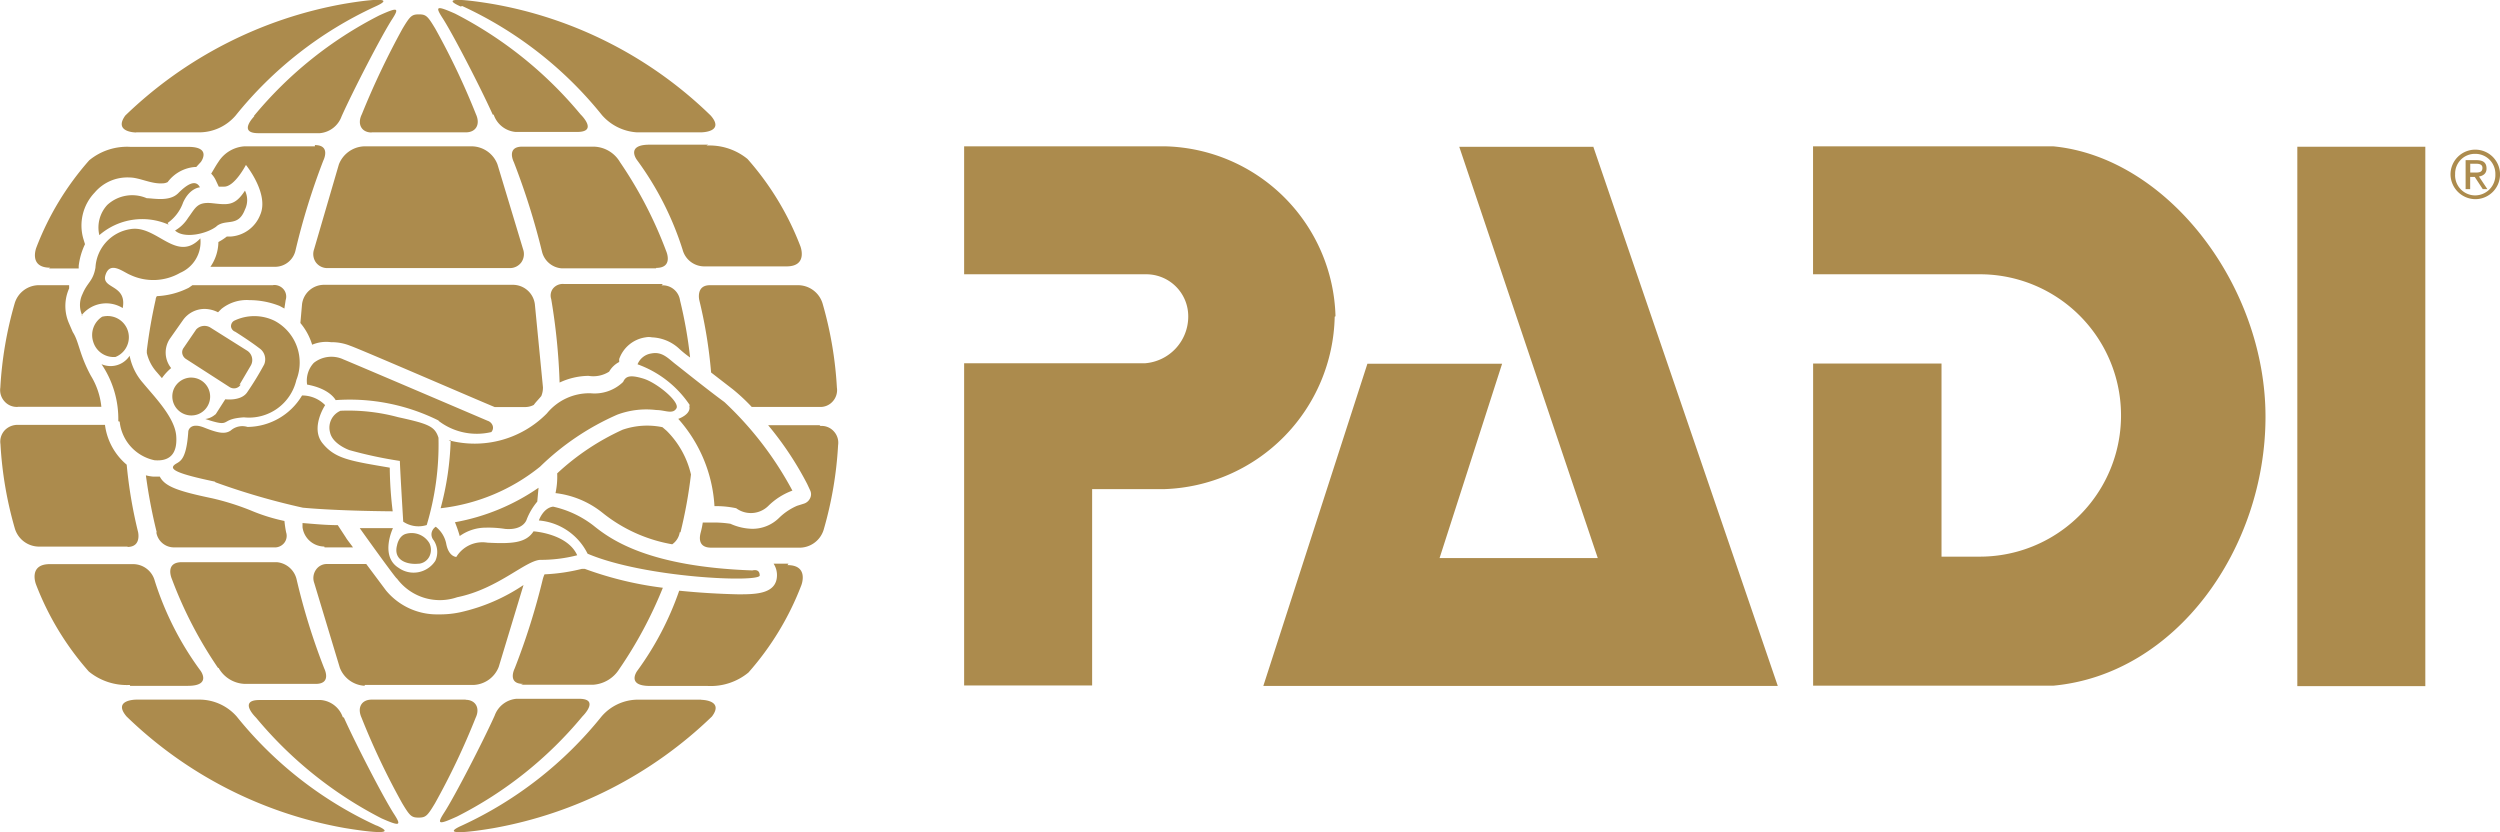
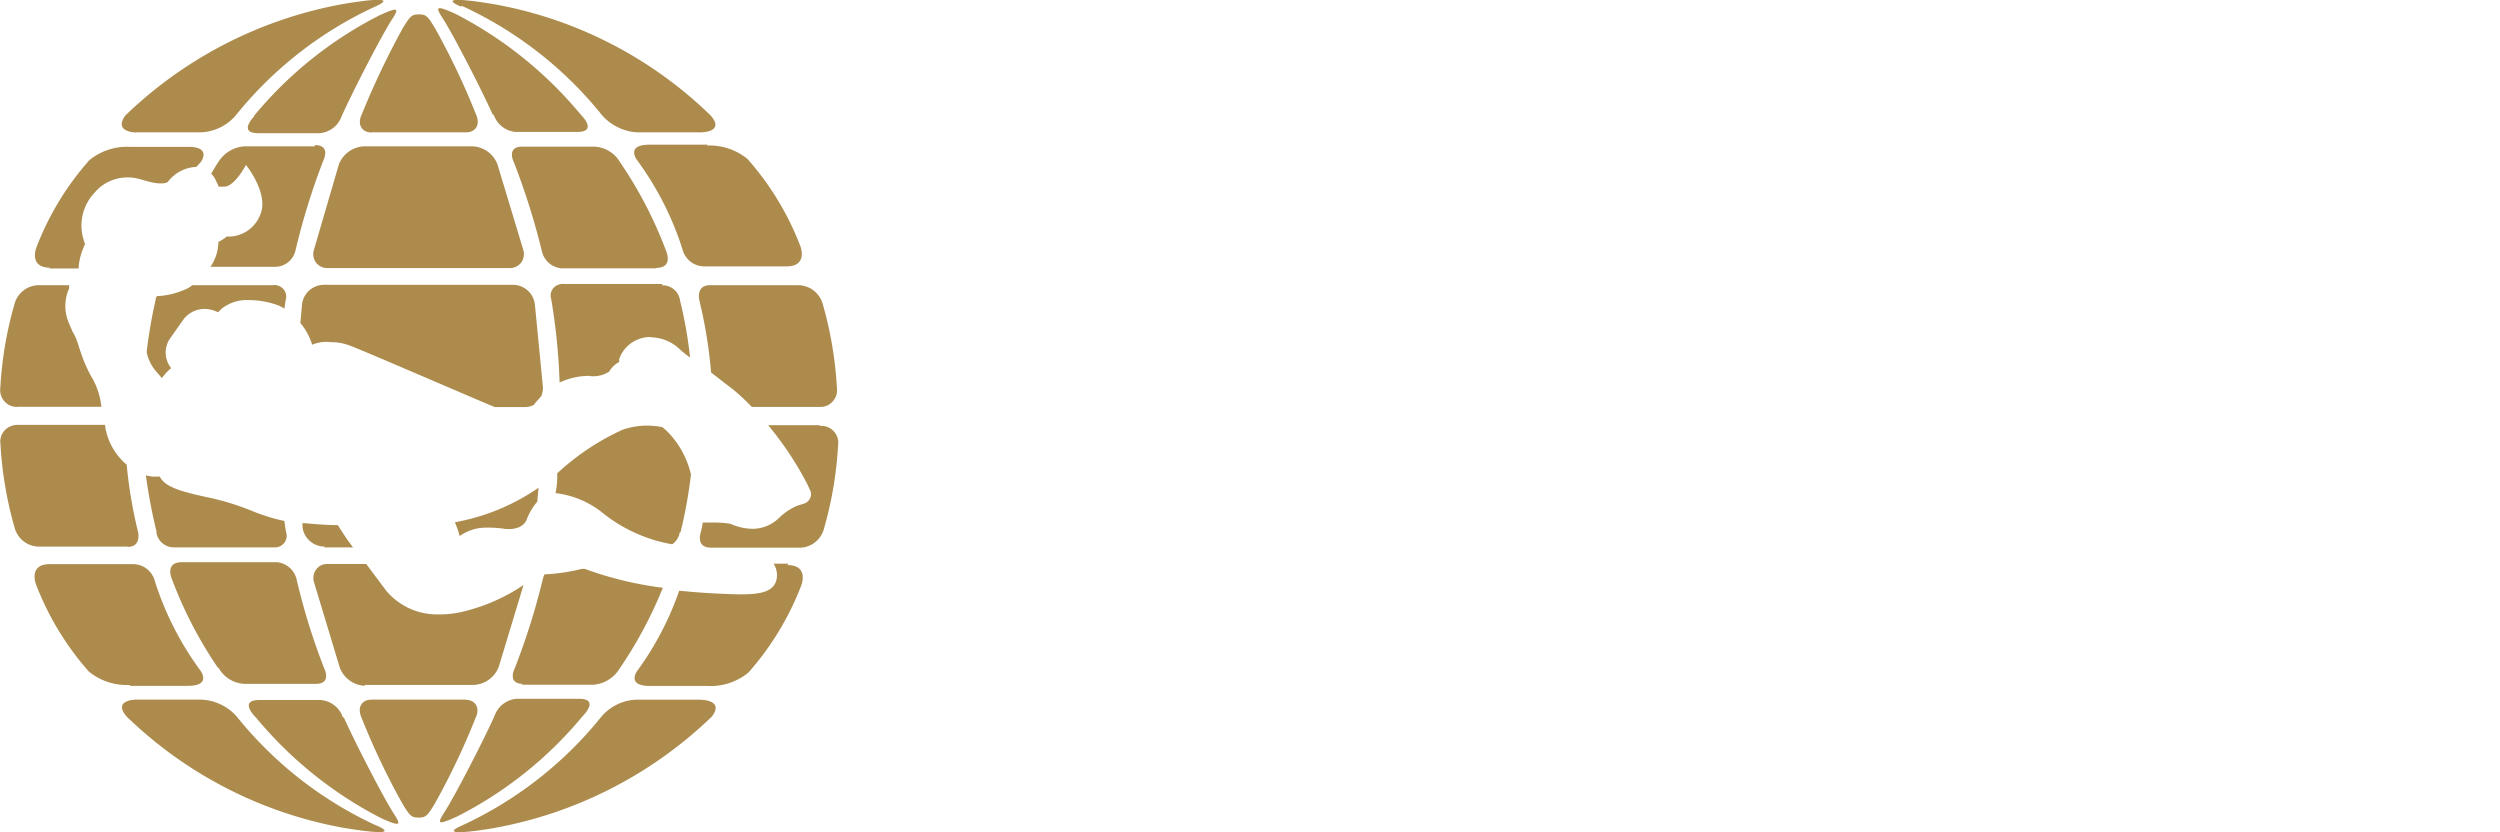
<svg xmlns="http://www.w3.org/2000/svg" id="padi" width="69.062" height="22.993" viewBox="0 0 69.062 22.993">
  <g id="Group_2847" data-name="Group 2847" transform="translate(0)">
    <path id="Shape_1_" d="M29.279,237.528a14.538,14.538,0,0,1-.3-1.576,1.172,1.172,0,0,0,.2.035h.185c.139.278.522.406,1.449.6a7.1,7.1,0,0,1,1.067.336,5.07,5.07,0,0,0,.927.29,2.913,2.913,0,0,0,.046.313.314.314,0,0,1-.058.3.334.334,0,0,1-.29.116H29.777a.493.493,0,0,1-.51-.417Zm8.729-10.664H34.994a.782.782,0,0,0-.684.5l-.684,2.342a.4.4,0,0,0,.046.359.391.391,0,0,0,.325.162h5.031a.391.391,0,0,0,.325-.162.4.4,0,0,0,.046-.359l-.707-2.342A.769.769,0,0,0,38.008,226.864Zm-4.347,0H31.69a.924.924,0,0,0-.707.429c-.07.1-.128.209-.2.325a.662.662,0,0,1,.128.185l.081.174h.151c.29,0,.6-.6.6-.6s.649.8.394,1.379a.945.945,0,0,1-.823.6h-.1a1.594,1.594,0,0,1-.232.151,1.229,1.229,0,0,1-.22.684h1.808a.58.58,0,0,0,.545-.464,18.963,18.963,0,0,1,.765-2.469s.22-.429-.232-.429v.035Zm10.851-.046H42.889c-.661,0-.348.417-.348.417a8.506,8.506,0,0,1,1.264,2.481.62.62,0,0,0,.6.464h2.272c.6,0,.383-.556.383-.556a7.9,7.9,0,0,0-1.461-2.411,1.659,1.659,0,0,0-1.136-.371Zm-1.252,3.848H40.524a.347.347,0,0,0-.29.116.314.314,0,0,0-.058.3,17.086,17.086,0,0,1,.232,2.307,1.924,1.924,0,0,1,.8-.185.809.809,0,0,0,.568-.116.683.683,0,0,1,.278-.267v-.081a.909.909,0,0,1,.73-.6.439.439,0,0,1,.174,0,1.176,1.176,0,0,1,.765.325,2.82,2.82,0,0,0,.29.232,12.13,12.13,0,0,0-.278-1.576.483.483,0,0,0-.51-.417Zm.487,6.862a12.883,12.883,0,0,0,.29-1.6,2.5,2.5,0,0,0-.672-1.206l-.116-.1a2.085,2.085,0,0,0-1.1.07,6.753,6.753,0,0,0-1.808,1.206,2.166,2.166,0,0,1-.046.545,2.545,2.545,0,0,1,1.3.545,4.22,4.22,0,0,0,1.924.869.5.5,0,0,0,.209-.336Zm-4.405,4.208h2.005a.924.924,0,0,0,.707-.429,11.65,11.65,0,0,0,1.206-2.249,9.76,9.76,0,0,1-2.156-.522h-.081a5.152,5.152,0,0,1-1.032.151.879.879,0,0,0-.046.128,19.021,19.021,0,0,1-.777,2.469s-.22.429.232.429Zm-8.347-.452a.866.866,0,0,0,.707.429h1.971c.452,0,.232-.429.232-.429a17.919,17.919,0,0,1-.765-2.469.618.618,0,0,0-.545-.464h-2.62c-.487,0-.278.464-.278.464a11.5,11.5,0,0,0,1.275,2.457h.023ZM44.558,230.7c-.394,0-.29.417-.29.417a12.994,12.994,0,0,1,.325,1.994l.6.464a5.19,5.19,0,0,1,.522.487h1.866a.451.451,0,0,0,.371-.151.463.463,0,0,0,.116-.383,10.433,10.433,0,0,0-.394-2.318.71.71,0,0,0-.707-.51Zm-12.056,0H30.264l-.1.07a2.165,2.165,0,0,1-.881.232.187.187,0,0,0-.035.1,14.18,14.18,0,0,0-.243,1.4v.07a1.182,1.182,0,0,0,.278.533l.139.162a1.455,1.455,0,0,1,.255-.278.685.685,0,0,1-.035-.811l.359-.51a.732.732,0,0,1,.6-.313.836.836,0,0,1,.371.093l.093-.093a1.114,1.114,0,0,1,.777-.243,2.276,2.276,0,0,1,.835.162l.128.07.035-.232a.314.314,0,0,0-.058-.3.334.334,0,0,0-.29-.116Zm7.222.522a.612.612,0,0,0-.6-.533H33.893a.612.612,0,0,0-.6.533l-.046.522a1.69,1.69,0,0,1,.325.6,1,1,0,0,1,.522-.07,1.367,1.367,0,0,1,.533.1c.243.081,3.536,1.507,3.988,1.692h.846a.528.528,0,0,0,.232-.058l.035-.046c.058-.07.116-.128.174-.2a.605.605,0,0,0,.046-.243Zm3.35-1c.487,0,.278-.464.278-.464a11.5,11.5,0,0,0-1.275-2.457.863.863,0,0,0-.73-.429H39.376c-.452,0-.232.429-.232.429a19.707,19.707,0,0,1,.777,2.469.606.606,0,0,0,.545.464h2.608Zm-5.553,7.036a3.483,3.483,0,0,1,.128.371,1.244,1.244,0,0,1,.73-.232,3,3,0,0,1,.522.035c.522.046.6-.267.6-.267a1.747,1.747,0,0,1,.29-.487l.035-.383a5.893,5.893,0,0,1-2.3.951h-.012Zm-3.605.684H34.7c-.081-.116-.162-.209-.2-.278l-.22-.336c-.336,0-.672-.035-.974-.058v.116a.612.612,0,0,0,.6.533Zm1.113,3.8h3.014a.782.782,0,0,0,.684-.5l.684-2.26a5.111,5.111,0,0,1-1.75.753,2.658,2.658,0,0,1-.6.058,1.826,1.826,0,0,1-1.449-.661l-.545-.73H34a.363.363,0,0,0-.325.162.4.4,0,0,0-.046.359l.707,2.342a.777.777,0,0,0,.684.5Zm-.614.881a.705.705,0,0,0-.6-.464h-1.7c-.6,0-.093.487-.093.487a11.068,11.068,0,0,0,3.466,2.782c.5.22.556.209.359-.1-.29-.44-1.09-1.994-1.4-2.689h-.023Zm3.4-.475h-2.6c-.278,0-.406.22-.278.5a20.048,20.048,0,0,0,1.124,2.365c.209.348.255.394.452.394s.243-.046.452-.394a20.049,20.049,0,0,0,1.124-2.365C38.217,242.385,38.089,242.153,37.811,242.153Zm-2.469,3.478a10.684,10.684,0,0,1-3.86-3.014,1.374,1.374,0,0,0-1-.464H28.711s-.661,0-.267.464a11.548,11.548,0,0,0,6.028,3.083c.6.1,1.53.22.881-.07Zm5.692-3.014s.5-.487-.093-.487H39.214a.705.705,0,0,0-.6.464c-.313.7-1.113,2.249-1.4,2.689-.209.325-.139.325.359.1A10.872,10.872,0,0,0,41.034,242.617Zm6.55-8.045H46.169a8.973,8.973,0,0,1,1.078,1.623l.081.174a.245.245,0,0,1,0,.22.282.282,0,0,1-.174.151l-.185.058a1.643,1.643,0,0,0-.5.336,1.043,1.043,0,0,1-.742.3,1.53,1.53,0,0,1-.6-.139,3.119,3.119,0,0,0-.464-.035h-.3a2.373,2.373,0,0,1-.058.278c-.023.093-.1.417.29.417H47a.7.7,0,0,0,.707-.51,10.432,10.432,0,0,0,.394-2.318.463.463,0,0,0-.116-.383.451.451,0,0,0-.371-.151Zm-19.035,7.2h1.588c.661,0,.348-.417.348-.417a8.506,8.506,0,0,1-1.264-2.481.62.62,0,0,0-.6-.464h-2.3c-.6,0-.383.556-.383.556a7.9,7.9,0,0,0,1.461,2.411,1.659,1.659,0,0,0,1.136.371v.023Zm15.766.382H42.552a1.33,1.33,0,0,0-.985.464,10.683,10.683,0,0,1-3.86,3.014c-.649.29.278.174.881.07a11.632,11.632,0,0,0,6.028-3.083C44.964,242.153,44.314,242.153,44.314,242.153Zm2.411-3.756H46.32a.583.583,0,0,1,.093.313c0,.533-.6.533-1.078.533-.545-.012-1.09-.046-1.623-.1a8.411,8.411,0,0,1-1.159,2.214s-.313.417.348.417h1.588a1.64,1.64,0,0,0,1.136-.371,7.9,7.9,0,0,0,1.461-2.411s.22-.556-.383-.556Zm-8.138-12.391a.705.705,0,0,0,.6.464h1.7c.6,0,.093-.487.093-.487a11.068,11.068,0,0,0-3.466-2.782c-.5-.22-.556-.209-.359.1.29.44,1.09,1.994,1.4,2.689h.023Zm-10.12,11.928c.394,0,.29-.417.29-.417a12.647,12.647,0,0,1-.313-1.855,1.72,1.72,0,0,1-.6-1.1h-2.4a.49.49,0,0,0-.371.151.463.463,0,0,0-.116.383,10.433,10.433,0,0,0,.394,2.318.7.7,0,0,0,.707.51h2.411Zm6.747-11.453h2.6c.278,0,.406-.22.278-.5a20.045,20.045,0,0,0-1.124-2.365c-.209-.348-.255-.394-.452-.394s-.243.046-.452.394a22.065,22.065,0,0,0-1.124,2.365C34.809,226.249,34.936,226.481,35.214,226.481Zm2.5-3.489a10.683,10.683,0,0,1,3.86,3.014,1.4,1.4,0,0,0,.962.475h1.774s.672,0,.267-.464a11.464,11.464,0,0,0-6.028-3.083c-.6-.1-1.53-.22-.881.07Zm-5.727,3.025s-.5.487.093.487h1.7a.705.705,0,0,0,.6-.464c.313-.7,1.113-2.249,1.4-2.689.209-.325.139-.325-.359-.1a10.908,10.908,0,0,0-3.466,2.782h.023Zm-6.55,8.045h2.307a2.04,2.04,0,0,0-.29-.858c-.325-.6-.325-.939-.5-1.206l-.1-.232a1.188,1.188,0,0,1,0-.974V230.7h-.8a.7.7,0,0,0-.707.51,10.433,10.433,0,0,0-.394,2.318.463.463,0,0,0,.116.382.451.451,0,0,0,.371.151Zm3.269-7.581h1.762a1.329,1.329,0,0,0,.985-.464A10.683,10.683,0,0,1,35.319,223c.649-.29-.278-.174-.881-.07a11.632,11.632,0,0,0-6.028,3.083C28.073,226.481,28.711,226.481,28.711,226.481ZM26.3,230.237h.823v-.07a1.886,1.886,0,0,1,.174-.6l-.046-.151a1.319,1.319,0,0,1,.313-1.275,1.182,1.182,0,0,1,.962-.417c.278,0,.6.185.916.162a.309.309,0,0,0,.139-.035,1.041,1.041,0,0,1,.754-.417h.035l.128-.139s.313-.417-.348-.417h-1.6a1.64,1.64,0,0,0-1.136.371,7.9,7.9,0,0,0-1.461,2.411s-.22.556.383.556Z" transform="translate(-24.949 -222.821)" fill="#ac8b4d" />
-     <path id="Shape_2_" d="M44.07,270.079a.688.688,0,0,1,0-.6c.139-.336.29-.348.359-.73a1.137,1.137,0,0,1,.962-1.066c.73-.128,1.275.951,1.936.255a.928.928,0,0,1-.556.951,1.489,1.489,0,0,1-1.38.058c-.2-.081-.556-.394-.684,0s.6.255.475.916a.865.865,0,0,0-1.136.2m2.376-2.55a1.166,1.166,0,0,0,.429-.568c.185-.406.464-.417.464-.417-.116-.232-.359-.081-.6.162s-.684.139-.869.139a1.015,1.015,0,0,0-1.09.185.92.92,0,0,0-.22.835,1.806,1.806,0,0,1,1.913-.29m1.322.046c.267-.22.6.035.788-.464a.589.589,0,0,0,0-.522c-.278.429-.475.394-.9.348s-.464.128-.672.406a1.033,1.033,0,0,1-.359.348c.243.232.869.1,1.148-.116m-3.153,2.492a.6.6,0,0,0-.255.7.59.59,0,0,0,.614.417.586.586,0,0,0-.359-1.113m.475,2.9a1.219,1.219,0,0,0,.962,1.066c.406.035.638-.162.6-.672s-.6-1.078-.916-1.461a1.593,1.593,0,0,1-.371-.753.627.627,0,0,1-.777.232,2.7,2.7,0,0,1,.464,1.576m2.017-1.206a.53.53,0,0,0-.487.325.526.526,0,0,0,.684.684.524.524,0,0,0-.2-1.008m1.333.2.313-.533a.307.307,0,0,0-.093-.406l-1.032-.649a.315.315,0,0,0-.383.058l-.348.51a.2.2,0,0,0-.035.162.231.231,0,0,0,.093.139l1.206.777a.229.229,0,0,0,.174.035.216.216,0,0,0,.139-.1m-.7.823a.513.513,0,0,1-.278.128c.777.255.348,0,1.067-.046a1.343,1.343,0,0,0,1.449-1.032,1.306,1.306,0,0,0-.6-1.634,1.277,1.277,0,0,0-1.124,0,.175.175,0,0,0-.081.162.179.179,0,0,0,.116.139s.406.255.661.452a.37.37,0,0,1,.139.452,8.33,8.33,0,0,1-.475.777c-.174.243-.6.185-.6.185l-.267.417m0,1.878a19.434,19.434,0,0,0,2.411.7c1,.093,2.481.1,2.481.1a10.526,10.526,0,0,1-.081-1.206c-1.09-.186-1.507-.243-1.855-.672s.07-1.055.07-1.055a.885.885,0,0,0-.638-.267,1.773,1.773,0,0,1-1.507.869.485.485,0,0,0-.464.1c-.151.1-.325.081-.73-.081s-.441.1-.441.1c-.058.9-.278.823-.394.939s.07.232,1.124.452m6.179-1.681a1.737,1.737,0,0,0,1.461.313.177.177,0,0,0,.035-.185.219.219,0,0,0-.139-.128s-3.744-1.6-3.976-1.692a.785.785,0,0,0-.823.093.719.719,0,0,0-.185.6c.638.116.788.429.788.429a5.512,5.512,0,0,1,2.852.568m-1.078,1.09c0,.174.093,1.7.093,1.7a.754.754,0,0,0,.649.093,7.713,7.713,0,0,0,.325-2.411c-.1-.313-.267-.383-1.113-.568A5.263,5.263,0,0,0,51.2,272.7a.506.506,0,0,0-.29.6c.07.325.533.487.533.487a11.616,11.616,0,0,0,1.4.3m.51,2.84a.368.368,0,0,0,.3-.2.417.417,0,0,0,0-.371.572.572,0,0,0-.649-.255c-.2.058-.243.313-.243.313-.116.429.3.545.6.51m.881-3.42a8,8,0,0,1-.278,1.889,5.325,5.325,0,0,0,2.747-1.148,7.193,7.193,0,0,1,2.133-1.437,2.289,2.289,0,0,1,1.078-.128c.243,0,.452.128.556-.046s-.533-.707-.916-.823-.487-.058-.556.093a1.134,1.134,0,0,1-.9.313,1.512,1.512,0,0,0-1.206.556,2.8,2.8,0,0,1-2.713.742m6.642-.962c.081.243-.3.371-.3.371a3.962,3.962,0,0,1,1,2.411,2.658,2.658,0,0,1,.6.058.686.686,0,0,0,.881-.058,1.855,1.855,0,0,1,.672-.429,9.427,9.427,0,0,0-1.878-2.446c-.475-.348-1.136-.881-1.345-1.043s-.371-.359-.672-.3a.487.487,0,0,0-.383.3,2.924,2.924,0,0,1,1.449,1.136m-8.1,4.776a1.474,1.474,0,0,0,1.669.522c1.148-.232,1.924-1.055,2.33-1.032a4.032,4.032,0,0,0,.985-.127c-.267-.6-1.206-.661-1.206-.661-.209.325-.6.348-1.275.313a.846.846,0,0,0-.858.394s-.209,0-.278-.359a.789.789,0,0,0-.29-.475.262.262,0,0,0-.116.174.25.25,0,0,0,.058.2.585.585,0,0,1,.046.568.719.719,0,0,1-.464.313.708.708,0,0,1-.545-.116c-.533-.325-.162-1.1-.162-1.1h-.916c-.012-.012.893,1.252,1.02,1.391m5.275-.684c1.588.672,4.753.8,4.753.6s-.2-.139-.2-.139c-2.863-.1-3.907-.846-4.394-1.24a2.809,2.809,0,0,0-1.113-.522c-.278.035-.394.382-.394.382a1.657,1.657,0,0,1,1.345.916" transform="translate(-41.792 -261.353)" fill="#ac8b4d" />
  </g>
  <g id="Group_2848" data-name="Group 2848" transform="translate(26.634 4.042)">
-     <path id="Shape_3_" d="M272.077,257.7l5.1,14.907H262.965l2.875-8.9h3.721l-1.727,5.367h4.37l-3.826-11.36h3.7Zm12.705,0h-6.631v3.535h4.637a3.9,3.9,0,0,1-.058,7.8H281.7V263.7h-3.547v8.9h6.631c3.408-.313,5.866-3.8,5.866-7.43S287.936,258,284.782,257.7Zm-19.823,4.695a4.826,4.826,0,0,0-4.718-4.695H254.7v3.535h5.043a1.16,1.16,0,0,1,1.148,1.159,1.294,1.294,0,0,1-1.206,1.3H254.7v8.9h3.536V267.17h1.994a4.869,4.869,0,0,0,4.707-4.764Zm30.106-4.683h-3.536v14.9h3.536Z" transform="translate(-254.7 -257.7)" fill="#ac8b4d" />
-     <path id="_xAE_" d="M608.9,259.272a.684.684,0,1,1,.684.684A.693.693,0,0,1,608.9,259.272Zm.127,0a.555.555,0,0,0,.556.58.562.562,0,0,0,.556-.58.552.552,0,0,0-.556-.568A.545.545,0,0,0,609.028,259.272Zm.29.394v-.788h.3c.185,0,.278.07.278.232,0,.139-.093.2-.209.22l.232.348h-.128l-.22-.336h-.127v.336h-.128Zm.128-.7v.255h.128c.1,0,.209,0,.209-.128,0-.1-.093-.116-.174-.116h-.162Z" transform="translate(-567.839 -258.496)" fill="#ac8b4d" />
-   </g>
+     </g>
</svg>